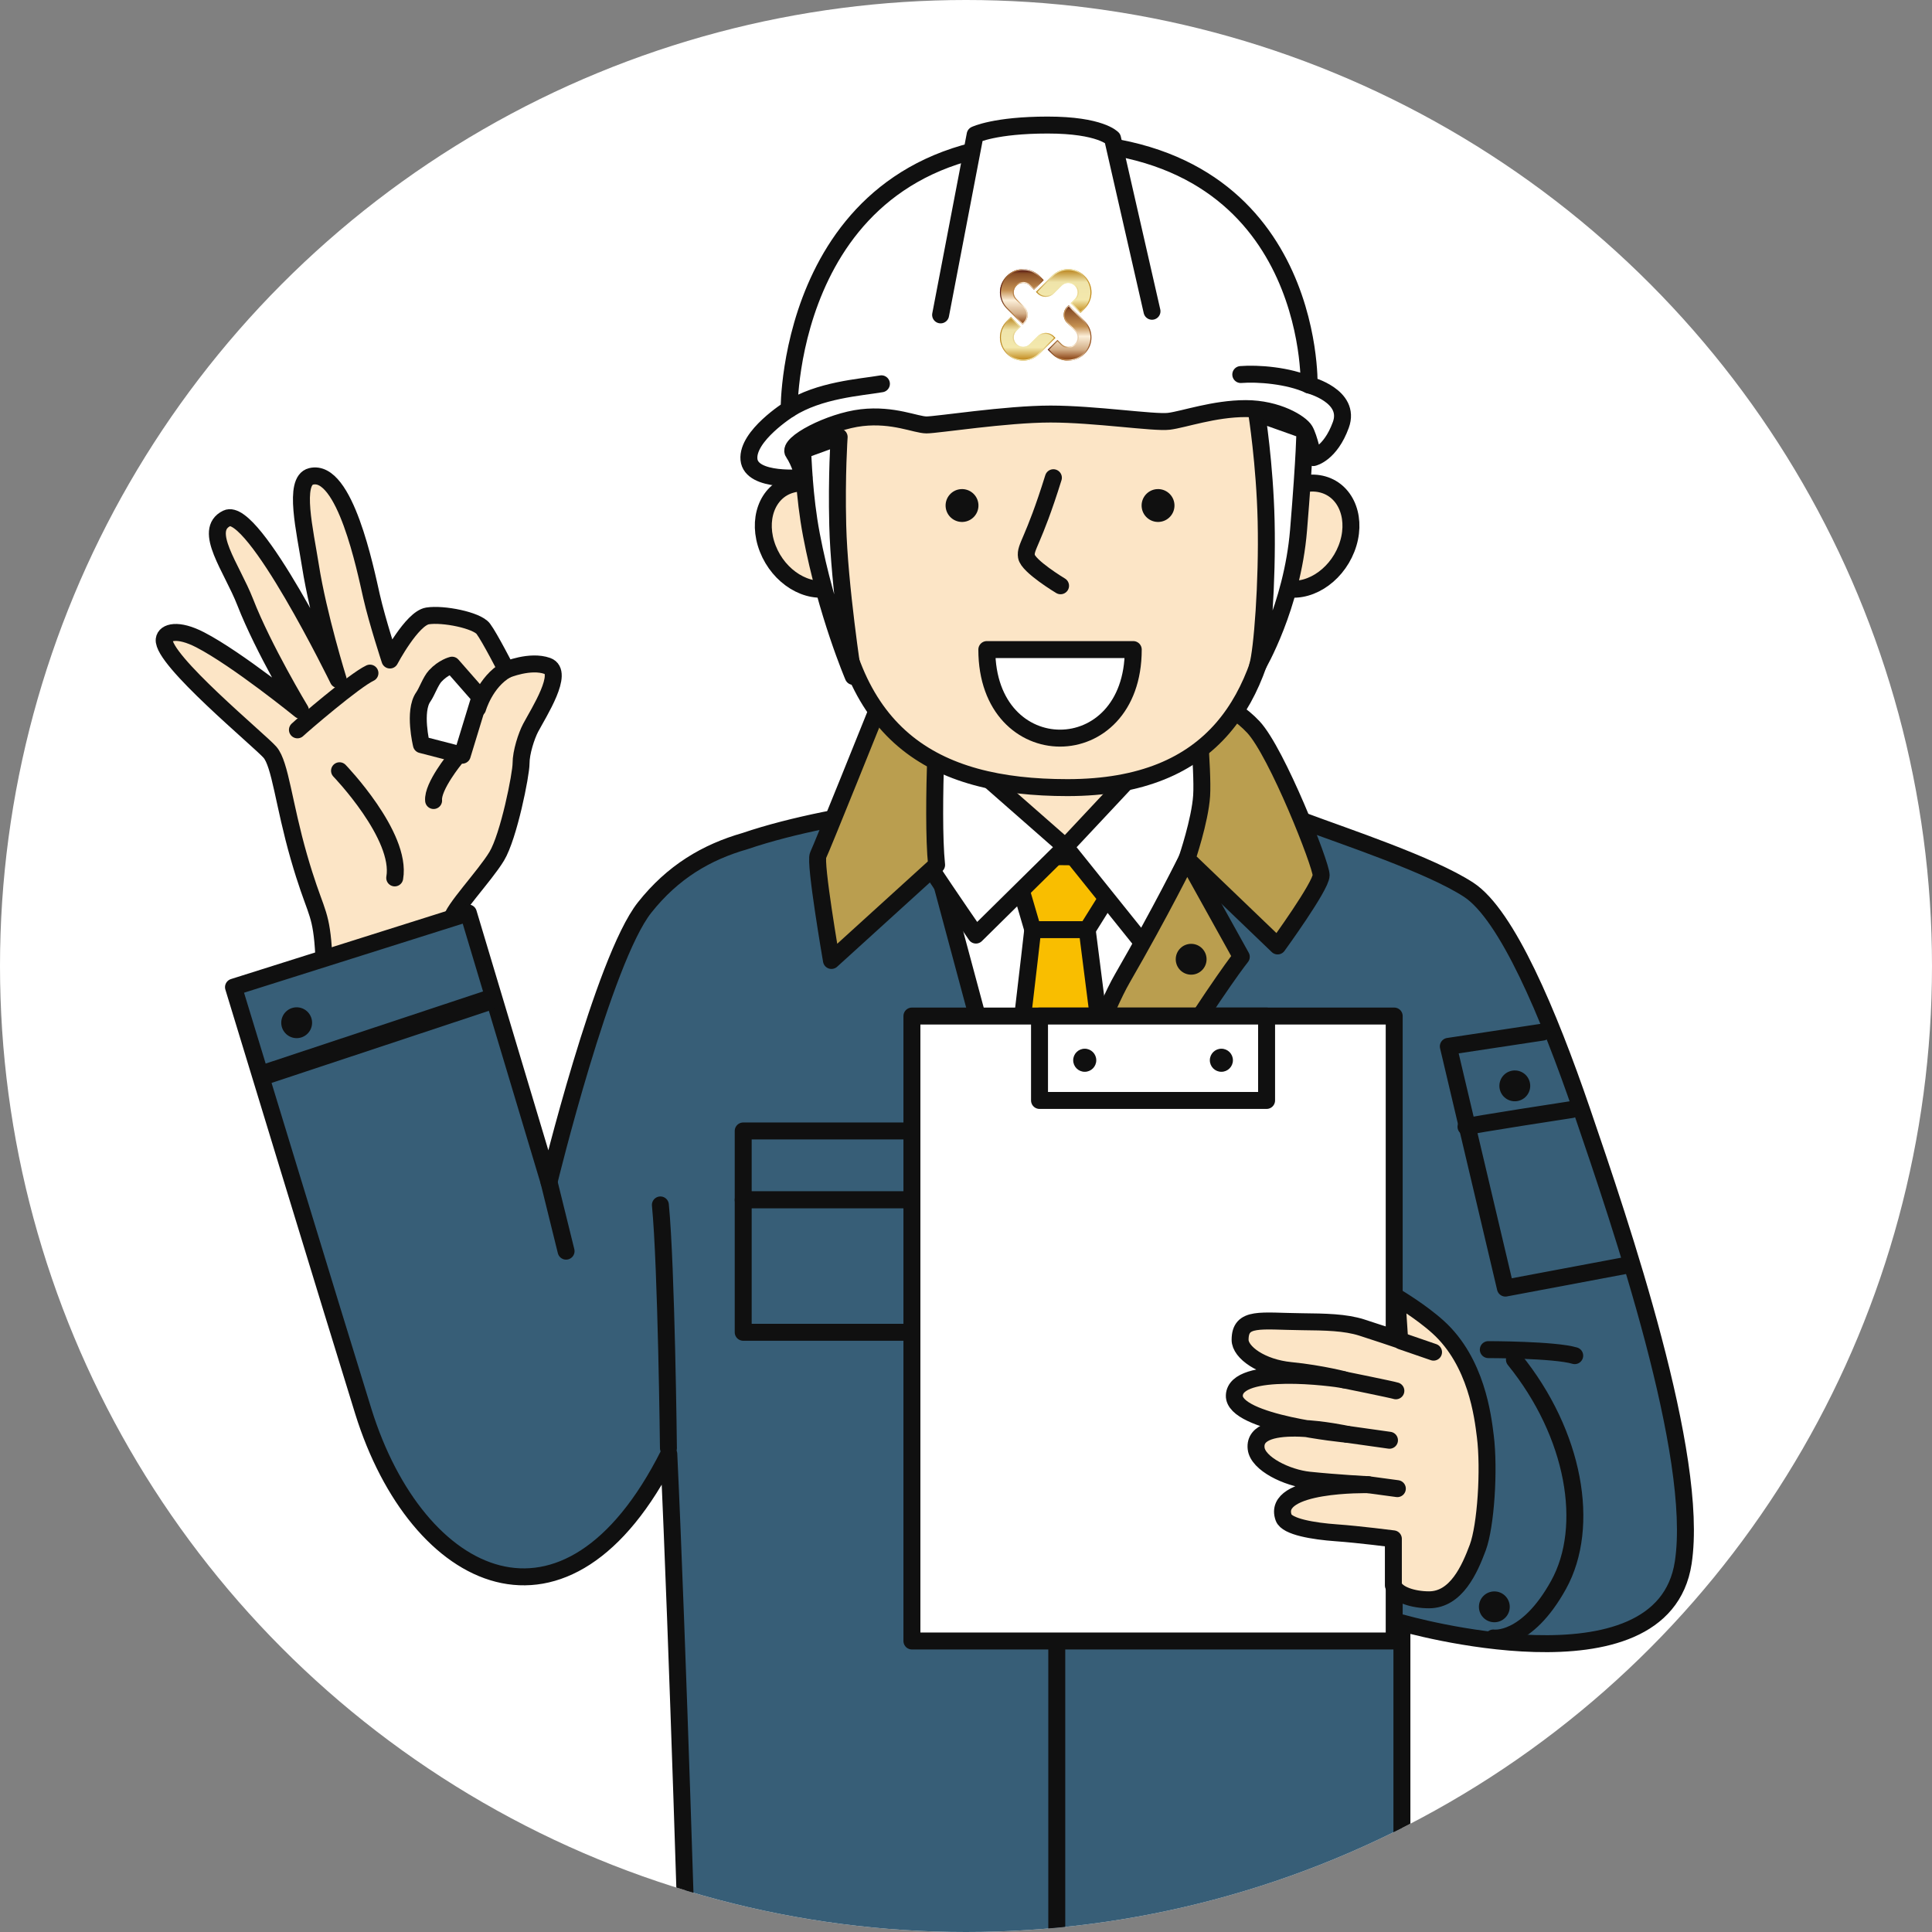
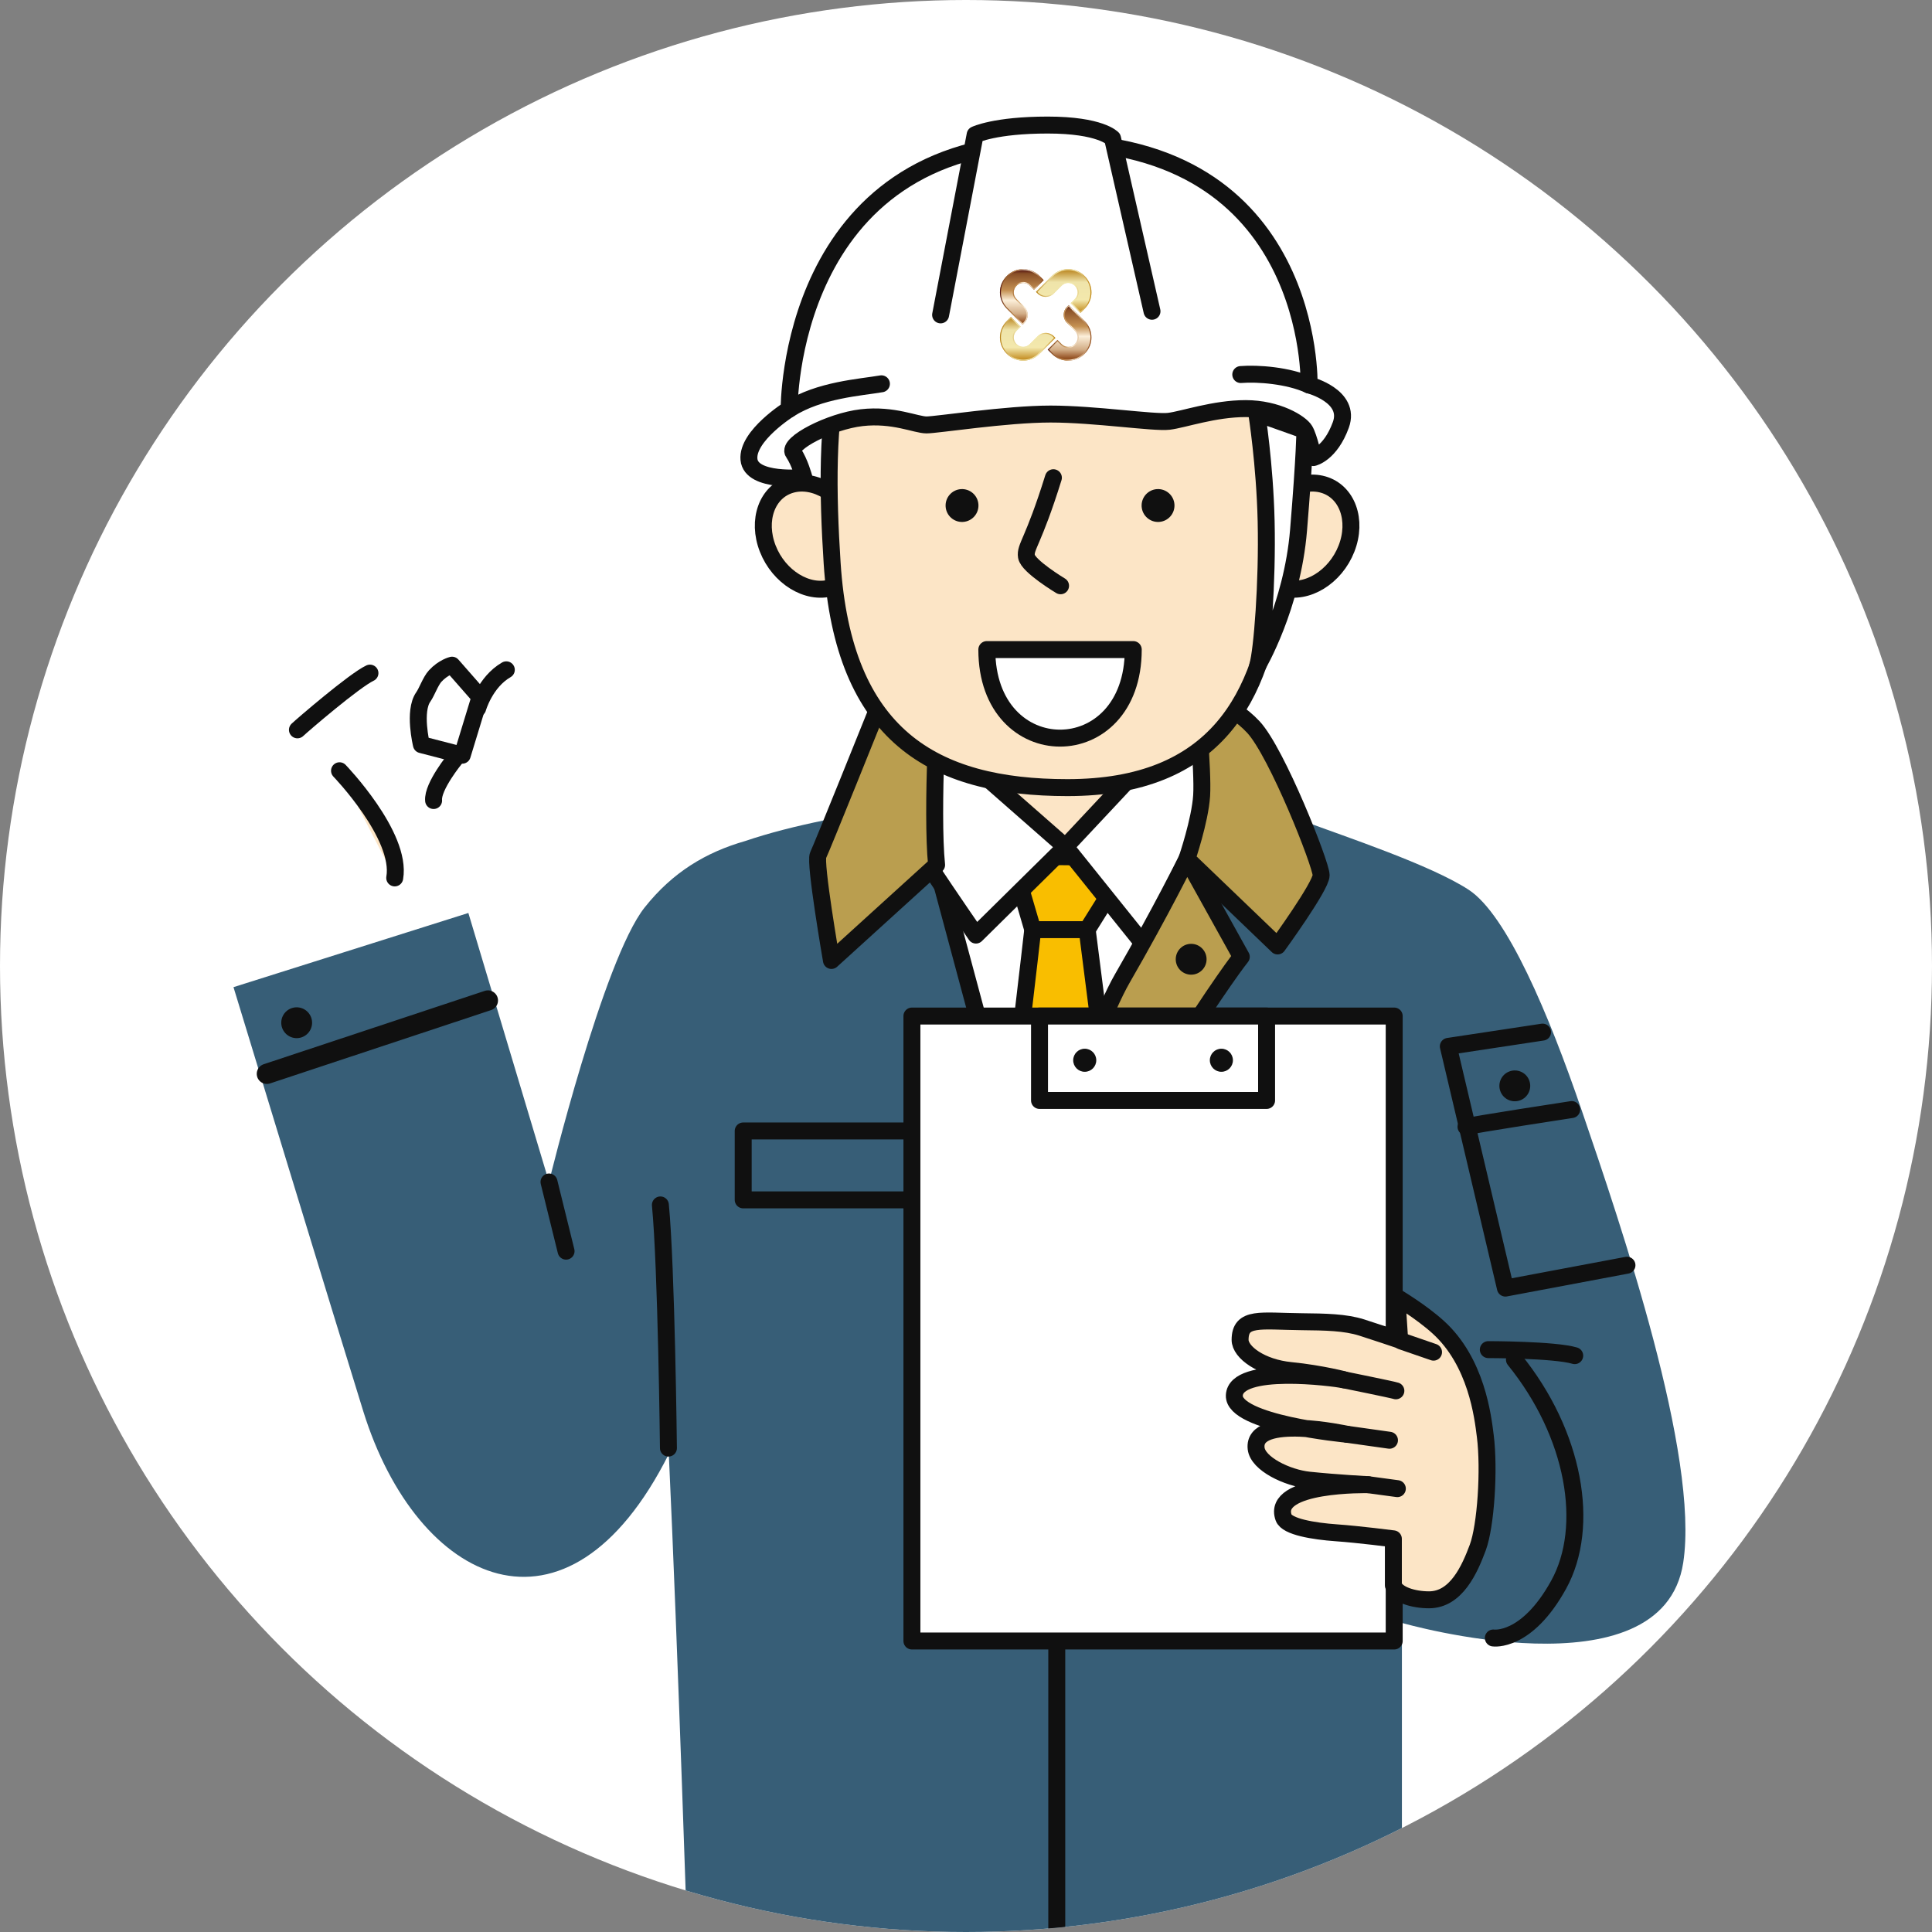
<svg xmlns="http://www.w3.org/2000/svg" id="_レイヤー_1" version="1.1" viewBox="0 0 690 690">
  <rect x="0" y="0" width="690" height="690" fill="#808080" stroke="none" />
  <defs>
    <style>
      .st0, .st1, .st2 {
        fill: none;
      }

      .st1, .st2, .st3, .st4, .st5, .st6, .st7, .st8, .st9 {
        stroke-linecap: round;
        stroke-linejoin: round;
      }

      .st1, .st2, .st3, .st4, .st5, .st6, .st7, .st9 {
        stroke: #101010;
      }

      .st1, .st3, .st4, .st5, .st6, .st7, .st9 {
        stroke-width: 6.054px;
      }

      .st2 {
        stroke-width: 7.224px;
      }

      .st3, .st10 {
        fill: #375e77;
      }

      .st11 {
        fill: url(#_名称未設定グラデーション_6);
      }

      .st12 {
        fill: url(#_名称未設定グラデーション_5);
      }

      .st13 {
        fill: url(#_名称未設定グラデーション_4);
      }

      .st14 {
        fill: url(#_名称未設定グラデーション_3);
      }

      .st15 {
        fill: url(#_名称未設定グラデーション_2);
      }

      .st16 {
        fill: url(#_名称未設定グラデーション_8);
      }

      .st17 {
        fill: url(#_名称未設定グラデーション_7);
      }

      .st4 {
        fill: #fce5c6;
      }

      .st18, .st5 {
        fill: #fff;
      }

      .st6, .st8 {
        fill: #e5e5e6;
      }

      .st7 {
        fill: #f9be00;
      }

      .st19 {
        fill: #101010;
      }

      .st8 {
        stroke: #231815;
        stroke-width: 7.553px;
      }

      .st9 {
        fill: #ba9e4f;
      }

      .st20 {
        fill: url(#_名称未設定グラデーション);
      }

      .st21 {
        clip-path: url(#clippath);
      }
    </style>
    <clipPath id="clippath">
      <circle class="st0" cx="345" cy="345" r="345" />
    </clipPath>
    <linearGradient id="_名称未設定グラデーション" data-name="名称未設定グラデーション" x1="108.94" y1="485.445" x2="122.954" y2="471.431" gradientTransform="translate(-55.359 362.349) rotate(45) scale(1 -1)" gradientUnits="userSpaceOnUse">
      <stop offset=".006" stop-color="#521312" />
      <stop offset=".084" stop-color="#894f27" />
      <stop offset=".382" stop-color="#c49052" />
      <stop offset=".562" stop-color="#fcefd9" />
      <stop offset=".803" stop-color="#d2ad86" />
      <stop offset=".945" stop-color="#99582a" />
      <stop offset=".955" stop-color="#955324" />
    </linearGradient>
    <linearGradient id="_名称未設定グラデーション_2" data-name="名称未設定グラデーション 2" x1="357.125" y1="723.972" x2="372.745" y2="723.972" gradientTransform="translate(0 830) scale(1 -1)" gradientUnits="userSpaceOnUse">
      <stop offset=".006" stop-color="#521312" />
      <stop offset=".084" stop-color="#894f27" />
      <stop offset=".382" stop-color="#c49052" />
      <stop offset=".562" stop-color="#fcefd9" />
      <stop offset=".803" stop-color="#d2ad86" />
      <stop offset=".945" stop-color="#99582a" />
      <stop offset=".955" stop-color="#955324" />
    </linearGradient>
    <linearGradient id="_名称未設定グラデーション_3" data-name="名称未設定グラデーション 3" x1="119.519" y1="496.023" x2="130.563" y2="484.98" gradientTransform="translate(-55.359 362.349) rotate(45) scale(1 -1)" gradientUnits="userSpaceOnUse">
      <stop offset="0" stop-color="#b9821a" />
      <stop offset=".3" stop-color="#efe4aa" />
      <stop offset=".7" stop-color="#f3e8ac" />
      <stop offset="1" stop-color="#bf8515" />
    </linearGradient>
    <linearGradient id="_名称未設定グラデーション_4" data-name="名称未設定グラデーション 4" x1="369.986" y1="726.073" x2="389.805" y2="726.073" gradientTransform="translate(0 830) scale(1 -1)" gradientUnits="userSpaceOnUse">
      <stop offset="0" stop-color="#b9821a" />
      <stop offset=".3" stop-color="#efe4aa" />
      <stop offset=".7" stop-color="#f3e8ac" />
      <stop offset="1" stop-color="#bf8515" />
    </linearGradient>
    <linearGradient id="_名称未設定グラデーション_5" data-name="名称未設定グラデーション 5" x1="130.098" y1="488.415" x2="144.111" y2="474.402" gradientTransform="translate(-55.359 362.349) rotate(45) scale(1 -1)" gradientUnits="userSpaceOnUse">
      <stop offset=".006" stop-color="#521312" />
      <stop offset=".084" stop-color="#894f27" />
      <stop offset=".382" stop-color="#c49052" />
      <stop offset=".562" stop-color="#fcefd9" />
      <stop offset=".803" stop-color="#d2ad86" />
      <stop offset=".945" stop-color="#99582a" />
      <stop offset=".955" stop-color="#955324" />
    </linearGradient>
    <linearGradient id="_名称未設定グラデーション_6" data-name="名称未設定グラデーション 6" x1="374.186" y1="711.11" x2="389.804" y2="711.11" gradientTransform="translate(0 830) scale(1 -1)" gradientUnits="userSpaceOnUse">
      <stop offset=".006" stop-color="#521312" />
      <stop offset=".084" stop-color="#894f27" />
      <stop offset=".382" stop-color="#c49052" />
      <stop offset=".562" stop-color="#fcefd9" />
      <stop offset=".803" stop-color="#d2ad86" />
      <stop offset=".945" stop-color="#99582a" />
      <stop offset=".955" stop-color="#955324" />
    </linearGradient>
    <linearGradient id="_名称未設定グラデーション_7" data-name="名称未設定グラデーション 7" x1="122.489" y1="474.865" x2="133.533" y2="463.822" gradientTransform="translate(-55.359 362.349) rotate(45) scale(1 -1)" gradientUnits="userSpaceOnUse">
      <stop offset="0" stop-color="#b9821a" />
      <stop offset=".3" stop-color="#efe4aa" />
      <stop offset=".7" stop-color="#f3e8ac" />
      <stop offset="1" stop-color="#bf8515" />
    </linearGradient>
    <linearGradient id="_名称未設定グラデーション_8" data-name="名称未設定グラデーション 8" x1="357.125" y1="709.011" x2="376.944" y2="709.011" gradientTransform="translate(0 830) scale(1 -1)" gradientUnits="userSpaceOnUse">
      <stop offset="0" stop-color="#b9821a" />
      <stop offset=".3" stop-color="#efe4aa" />
      <stop offset=".7" stop-color="#f3e8ac" />
      <stop offset="1" stop-color="#bf8515" />
    </linearGradient>
  </defs>
  <circle class="st18" cx="345" cy="345" r="345" />
  <g class="st21">
    <g>
      <g>
        <g>
-           <path class="st4" d="M119.222,391.935c-2.87-9.746-2.839-44.389-3.94-55.818-1.099-11.43-3.137-11.306-8.547-30.097-5.41-18.793-6.63-33.128-10.326-37.366-3.696-4.237-38.631-33.034-37.762-40.269.327-2.713,4.903-3.989,12.86.125,13.261,6.857,35.795,25.162,35.795,25.162,0,0-13.175-21.802-19.725-38.621-4.784-12.279-15.331-25.654-6.599-29.925,9.484-4.637,39.812,57.581,39.812,57.581,0,0-7.128-22.865-9.917-40.624-1.941-12.354-6.268-30.347.219-31.945,12.116-2.984,19.409,33.214,21.609,42.861,2.06,9.036,6.562,22.721,6.562,22.721,0,0,7.857-14.846,13.407-15.746s17.622,1.509,19.929,4.584c2.307,3.074,8.232,14.661,8.232,14.661,0,0,8.52-3.599,14.685-1.374,6.165,2.226-3.066,16.564-5.992,22.074-1.51,2.845-3.446,8.805-3.431,12.731.014,3.862-4.38,26.028-8.703,33.177s-16.092,19.421-16.178,22.875c-.085,3.454-1.381,27.954-1.381,27.954l6.553,28.496s-12.755,12.815-22.501,15.684c-9.746,2.87-24.659-8.902-24.659-8.902v.002h-.002Z" />
          <path class="st5" d="M150.506,265.943s-2.919-11.926.662-17.021c1.311-1.864,2.588-5.657,4.252-7.47,2.884-3.143,6.026-3.89,6.026-3.89l9.982,11.384-6.34,20.771-14.581-3.77v-.002h-.001Z" />
          <path class="st4" d="M170.592,252.972s2.64-9.383,10.237-13.753" />
          <path class="st4" d="M106.225,260.658c1.769-1.684,20.307-17.639,25.9-20.264" />
          <path class="st4" d="M162.636,270.838s-8.268,10.064-7.779,15.064" />
        </g>
        <path class="st4" d="M121.259,275.267s22.342,23.163,19.714,38.272" />
      </g>
      <g>
        <path class="st10" d="M564.911,396.603c-11.783-34.445-26.718-69.918-40.402-78.842-13.684-8.925-44.301-19.019-58.58-24.373s-47.597-6.021-47.597-6.021c0,0-26.773-4.164-48.192-3.571-16.359.455-70.047,5.025-104.012,16.573-13.943,4.003-25.853,11.063-35.912,23.747-14.791,18.649-34.141,98.02-34.141,98.02l-28.802-96.072-83.882,26.491s36.771,120.703,46.369,151.526c19.192,61.642,72.672,87.733,109.1,15.216,3.128,66.473,7.048,186.371,7.048,186.371l254.776,10.517v-136.574s93.1,26.819,100.474-21.53c5.829-38.217-22.248-120.571-36.243-161.479h-.002.001Z" />
-         <path class="st1" d="M564.911,396.603c-11.783-34.445-26.718-69.918-40.402-78.842-13.684-8.925-44.301-19.019-58.58-24.373s-47.597-6.021-47.597-6.021c0,0-26.773-4.164-48.192-3.571-16.359.455-70.047,5.025-104.012,16.573-13.943,4.003-25.853,11.063-35.912,23.747-14.791,18.649-34.141,98.02-34.141,98.02l-28.802-96.072-83.882,26.491s36.771,120.703,46.369,151.526c19.192,61.642,72.672,87.733,109.1,15.216,3.128,66.473,7.048,196.888,7.048,196.888h254.776v-136.574s93.1,26.819,100.474-21.53c5.829-38.217-22.248-120.571-36.243-161.479h-.002.001Z" />
      </g>
      <polygon class="st4" points="329.329 257.52 332.569 303.511 423.901 303.511 421.959 258.168 329.329 257.52" />
      <polygon class="st5" points="334.5 308.9 423.901 306.749 369.047 444.497 350.047 366.765 334.5 308.9" />
      <path class="st7" d="M361.069,305.454c4.533.649,43.4.649,43.4.649l-16.193,25.911h-19.433l-7.773-26.558h-.001Z" />
      <path class="st7" d="M368.842,332.011h19.433l9.273,72.756-25.911,45.775s-12.524-46.423-11.228-50.957,8.432-67.573,8.432-67.573h.001Z" />
      <path class="st5" d="M329.329,257.52l51.173,44.911-31.956,31.524s-35.411-51.173-33.467-52.467,14.251-23.967,14.251-23.967h-.001Z" />
      <path class="st5" d="M421.959,258.168l-41.456,44.263,28.069,34.979s26.126-51.605,26.775-53.548-13.387-25.694-13.387-25.694h-.001Z" />
      <path class="st9" d="M335.364,243.26s-2.806,46.854-.864,65.64l-37.558,34.125s-6.056-34.987-4.762-37.578c1.296-2.591,20.729-50.957,20.729-50.957l22.456-11.228h0v-.002Z" />
      <path class="st9" d="M427.141,247.804s2.591,27.421,2.015,36.346c-.576,8.925-5.253,22.6-5.253,22.6l32.388,31.092s15.547-21.375,15.547-25.262-15.774-43.841-24.194-52.91c-8.42-9.069-20.501-11.866-20.501-11.866h-.001,0Z" />
      <path class="st9" d="M423.901,306.749l19.421,34.969s-7.144,8.715-28.563,42.629c-21.418,33.914-45.813,79.131-45.813,79.131l-6.545-11.9s26.256-81.052,38.395-102.076c13.963-24.182,23.103-42.752,23.103-42.752h.001Z" />
      <g>
        <rect class="st3" x="265.43" y="403.914" width="71.254" height="24.614" />
-         <rect class="st3" x="265.43" y="428.527" width="71.254" height="47.286" />
      </g>
      <g>
        <rect class="st8" x="402.783" y="403.914" width="84.207" height="24.614" />
        <rect class="st8" x="402.783" y="428.527" width="84.207" height="47.286" />
      </g>
      <circle class="st19" cx="425.413" cy="342.593" r="5.506" />
      <line class="st1" x1="377.419" y1="572.329" x2="377.419" y2="726.429" />
      <line class="st2" x1="95.307" y1="383.513" x2="174.252" y2="357.316" />
      <g>
        <rect class="st5" x="325.685" y="362.872" width="172.243" height="223.199" />
        <rect class="st5" x="371.257" y="362.872" width="81.097" height="30.143" />
        <g>
          <path class="st19" d="M391.527,378.662c0,2.277-1.846,4.122-4.122,4.122s-4.122-1.846-4.122-4.122,1.846-4.122,4.122-4.122,4.122,1.846,4.122,4.122Z" />
          <path class="st19" d="M440.329,378.662c0,2.277-1.846,4.122-4.122,4.122s-4.122-1.846-4.122-4.122,1.846-4.122,4.122-4.122,4.122,1.846,4.122,4.122Z" />
        </g>
      </g>
      <circle class="st19" cx="105.954" cy="365.26" r="5.506" transform="translate(-265.545 446.683) rotate(-86.186)" />
-       <circle class="st19" cx="533.692" cy="573.869" r="5.506" />
      <path class="st19" d="M546.176,385.927c1.041,2.857-.433,6.018-3.291,7.056-2.857,1.041-6.018-.433-7.056-3.291-1.041-2.857.433-6.018,3.291-7.056,2.857-1.041,6.018.433,7.057,3.291h-.001Z" />
      <polyline class="st1" points="550.915 368.613 517.257 373.704 537.644 460.031 581.059 451.865" />
      <path class="st1" d="M523.573,402.424c1.827-.664,37.742-6.153,37.742-6.153" />
      <path class="st6" d="M238.725,517.173s-.718-64.592-2.871-86.839" />
      <path class="st6" d="M531.538,482.007s23.684,0,30.861,2.153" />
      <path class="st1" d="M540.869,485.596c21.53,26.554,27.271,59.567,15.789,80.379-11.483,20.813-23.324,19.019-23.324,19.019" />
      <g>
        <path class="st4" d="M530.462,512.867c-.864-6.912-3.109-26.483-16.869-38.926-6.155-5.566-14.709-10.635-14.709-10.635l1,15.293c-2.078-.694-7.907-2.692-13.559-4.486-5.877-1.866-12.929-1.99-21.402-2.074-14.687-.146-22.033-1.945-22.033,6.48,0,4.449,7.561,9.936,18.093,10.97,10.941,1.074,20.772,3.661,18.882,3.284-3.464-.694-38.576-5.383-39.035,5.598-.209,4.988,9.624,8.432,19.616,10.639,10.206,2.255,20.579,3.221,20.579,3.221,0,0-33.797-7.413-32.411,5.061.61,5.489,11.046,10.521,18.901,11.34,9.998,1.043,21.135,1.617,21.135,1.617,0,0-34.741-.754-30.206,11.775,1.177,3.252,10.67,4.826,18.793,5.401s20.393,2.16,20.393,2.16v16.635c1.167,3.357,7.221,5.139,12.738,5.139,9.689,0,14.496-10.845,17.401-18.651,2.871-7.715,4.197-27.82,2.694-39.839h.001Z" />
        <line class="st1" x1="500.499" y1="478.957" x2="511.979" y2="482.913" />
        <path class="st4" d="M479.867,492.772s17.363,3.515,18.659,3.947" />
        <line class="st1" x1="481.026" y1="512.231" x2="496.244" y2="514.376" />
        <line class="st1" x1="488.649" y1="530.25" x2="499.051" y2="531.657" />
      </g>
      <line class="st1" x1="196.072" y1="422.139" x2="202.171" y2="446.842" />
      <path class="st4" d="M282.494,173.067c8.562-2.471,18.736,3.773,22.723,13.946,3.988,10.173.279,20.423-8.284,22.893-8.562,2.471-18.736-3.773-22.723-13.946-3.987-10.173-.279-20.423,8.284-22.893Z" />
      <path class="st4" d="M449.872,187.01c3.988-10.173,14.161-16.417,22.723-13.946,8.562,2.471,12.272,12.721,8.284,22.893-3.988,10.173-14.161,16.417-22.723,13.946-8.562-2.471-12.272-12.721-8.284-22.893h0Z" />
      <path class="st4" d="M300.14,132.199c-4.948,17.377-4.551,44.25-2.946,68.937,4.011,61.602,36.062,80.156,84.034,80.156,53.348,0,69.571-32.565,74.237-71.67,2.5-20.954,9.324-49.356,2.938-72.83-6.387-23.473-24.753-54.503-92.294-50.898-42.504,2.267-57.029,14.912-65.969,46.306h0Z" />
-       <path class="st5" d="M299.695,156.074s-.946,13.561-.502,31.524c.529,21.463,5.537,53.98,5.537,53.98,0,0-9.562-22.312-14.931-50.525-2.713-14.256-2.902-27.529-3.187-30.228l13.085-4.751h-.002Z" />
      <path class="st5" d="M448.837,147.581s2.886,18.122,3.355,38.577c.502,21.951-1.456,46.502-3.02,51.533,0,0,12.332-20.915,14.597-48.366,2.264-27.452,2.264-35.626,2.264-35.626l-17.195-6.117h-.001,0Z" />
      <path class="st5" d="M287.112,170.541s-18.874,1.942-19.628-6.478c-.755-8.42,14.344-17.92,14.344-17.92,0,0-.755-95.435,93.613-95.435s92.103,86.798,92.103,86.798c0,0,15.099,3.887,11.324,14.251-3.775,10.364-9.814,11.66-9.814,11.66,0,0-1.509-7.124-3.02-9.715-1.509-2.591-9.814-7.773-21.138-7.773s-22.146,3.887-27.43,4.536c-5.285.649-26.423-2.591-42.277-2.591s-40.515,3.886-44.289,3.886-11.826-3.886-23.152-2.591c-11.324,1.295-26.675,9.284-24.41,12.524s3.775,8.852,3.775,8.852h0v-.002h-.001Z" />
      <path class="st4" d="M376.212,170.613c-7.196,23.14-10.178,24.667-9.623,28.136.554,3.47,12.184,10.455,12.184,10.455" />
      <g>
        <path class="st19" d="M349.439,180.156c.213,3.234-2.235,6.03-5.47,6.244-3.234.213-6.029-2.235-6.244-5.469-.213-3.234,2.235-6.03,5.47-6.244,3.234-.213,6.029,2.235,6.244,5.47h0Z" />
        <path class="st19" d="M419.444,180.156c.213,3.234-2.235,6.029-5.47,6.244-3.234.213-6.029-2.235-6.244-5.47-.213-3.234,2.235-6.03,5.47-6.244,3.234-.213,6.03,2.235,6.244,5.47Z" />
      </g>
      <path class="st1" d="M281.828,146.143c10.821-6.91,25.416-7.773,32.966-9.069" />
      <path class="st1" d="M467.543,137.506c-7.317-3.402-18.403-4.238-24.41-3.742" />
      <path class="st5" d="M335.932,112.459l12.332-64.344s7.047-3.454,25.92-3.454,23.152,4.751,23.152,4.751l14.092,61.753" />
      <g>
        <g>
          <path class="st20" d="M365.843,109.573l-2.838-2.838c-1.276-1.276-1.276-3.364,0-4.639l.097-.097c1.276-1.276,3.364-1.276,4.639,0l1.524,1.524,3.479-3.479-1.524-1.524c-3.202-3.202-8.393-3.202-11.596,0l-.097.097c-3.202,3.202-3.202,8.393,0,11.596l5.725,5.725.592-.592c1.595-1.595,1.595-4.178,0-5.774h0Z" />
          <path class="st15" d="M365.421,96.463c2.098,0,4.071.818,5.554,2.301l1.28,1.28-2.99,2.99-1.28-1.28c-.683-.683-1.592-1.057-2.564-1.057s-1.881.375-2.564,1.057l-.097.097c-1.414,1.414-1.414,3.713,0,5.126l2.838,2.838c.705.705,1.094,1.644,1.094,2.642s-.389,1.937-1.095,2.642l-.348.348-5.482-5.482c-1.483-1.483-2.301-3.456-2.301-5.554s.818-4.071,2.301-5.554l.097-.097c1.483-1.483,3.456-2.301,5.554-2.301M365.421,96.119c-2.098,0-4.198.801-5.798,2.402l-.097.097c-3.202,3.202-3.202,8.393,0,11.596l5.725,5.725.592-.592c1.595-1.595,1.595-4.178,0-5.774l-2.838-2.838c-1.276-1.276-1.276-3.364,0-4.639l.097-.097c.638-.638,1.479-.957,2.32-.957s1.682.32,2.32.958l1.524,1.524,3.479-3.479-1.524-1.524c-1.601-1.601-3.7-2.402-5.798-2.402h0l-.002-.002h0Z" />
        </g>
        <g>
          <path class="st14" d="M383.925,106.735l-1.524,1.524,3.479,3.479,1.524-1.524c3.202-3.202,3.202-8.393,0-11.596l-.097-.097c-3.202-3.202-8.393-3.202-11.596,0l-5.725,5.725.592.592c1.595,1.595,4.178,1.595,5.774,0l2.838-2.838c1.276-1.276,3.364-1.276,4.639,0l.097.097c1.276,1.276,1.276,3.364,0,4.639h.001-.001Z" />
          <path class="st13" d="M381.509,96.119v.346c2.098,0,4.071.818,5.554,2.301l.097.097c3.063,3.063,3.063,8.045,0,11.108l-1.28,1.28-2.99-2.99,1.28-1.28c.683-.683,1.057-1.592,1.057-2.564s-.375-1.881-1.057-2.564l-.097-.097c-.683-.683-1.592-1.057-2.564-1.057s-1.881.375-2.564,1.057l-2.838,2.838c-.705.705-1.644,1.094-2.642,1.094s-1.937-.389-2.642-1.095l-.348-.348,5.482-5.482c1.483-1.483,3.456-2.301,5.554-2.301v-.346M381.509,96.119c-2.098,0-4.198.801-5.798,2.402l-5.725,5.725.592.592c.797.797,1.843,1.195,2.886,1.195s2.09-.398,2.886-1.195l2.838-2.838c.637-.637,1.479-.957,2.32-.957s1.682.32,2.32.957l.097.097c1.276,1.276,1.276,3.364,0,4.639l-1.524,1.524,3.479,3.479,1.524-1.524c3.202-3.202,3.202-8.393,0-11.596l-.097-.097c-1.601-1.601-3.7-2.402-5.798-2.402h0Z" />
        </g>
        <g>
          <path class="st12" d="M387.405,114.705l-5.725-5.725-.592.592c-1.595,1.595-1.595,4.178,0,5.773l2.838,2.838c1.276,1.276,1.276,3.364,0,4.639l-.097.097c-1.276,1.276-3.364,1.276-4.639,0l-1.524-1.524-3.479,3.479,1.524,1.524c3.202,3.202,8.393,3.202,11.596,0l.097-.097c3.202-3.202,3.202-8.393,0-11.596v.002h0Z" />
          <path class="st11" d="M381.679,109.469l5.482,5.482c3.063,3.063,3.063,8.045,0,11.108l-.097.097c-1.483,1.483-3.456,2.301-5.554,2.301s-4.071-.818-5.554-2.301l-1.28-1.28,2.99-2.99,1.28,1.28c.683.683,1.592,1.057,2.564,1.057s1.881-.375,2.564-1.057l.097-.097c1.414-1.414,1.414-3.713,0-5.126l-2.838-2.838c-.705-.705-1.094-1.644-1.094-2.642s.389-1.937,1.095-2.642l.348-.348M381.679,108.982l-.592.592c-1.595,1.595-1.595,4.178,0,5.773l2.838,2.838c1.276,1.276,1.276,3.364,0,4.639l-.097.097c-.638.638-1.479.957-2.32.957s-1.682-.32-2.32-.958l-1.524-1.524-3.479,3.479,1.524,1.524c1.601,1.601,3.7,2.402,5.798,2.402s4.197-.801,5.798-2.402l.097-.097c3.202-3.202,3.202-8.393,0-11.596l-5.725-5.725h0l.002.003h0Z" />
        </g>
        <g>
          <path class="st17" d="M376.351,120.082c-1.595-1.595-4.178-1.595-5.773,0l-2.838,2.838c-1.276,1.276-3.364,1.276-4.639,0l-.097-.097c-1.276-1.276-1.276-3.364,0-4.639l1.524-1.524-3.479-3.479-1.524,1.524c-3.202,3.202-3.202,8.393,0,11.596l.097.097c3.202,3.202,8.393,3.202,11.596,0l5.725-5.725-.592-.592h-.002.001Z" />
          <path class="st16" d="M361.05,113.669l2.99,2.99-1.28,1.28c-.683.683-1.057,1.592-1.057,2.564s.375,1.881,1.057,2.564l.097.097c.683.683,1.592,1.057,2.564,1.057s1.881-.375,2.564-1.057l2.838-2.838c.705-.705,1.644-1.094,2.642-1.094s1.937.389,2.642,1.095l.348.348-5.482,5.482c-1.483,1.483-3.456,2.301-5.554,2.301s-4.071-.818-5.554-2.301l-.097-.097c-1.483-1.483-2.301-3.456-2.301-5.554s.818-4.071,2.301-5.554l1.28-1.28M361.05,113.18l-1.524,1.524c-3.202,3.202-3.202,8.393,0,11.596l.097.097c1.601,1.601,3.7,2.402,5.798,2.402s4.197-.801,5.798-2.402l5.725-5.725-.592-.592c-.797-.797-1.843-1.195-2.886-1.195s-2.09.398-2.886,1.195l-2.838,2.838c-.638.638-1.479.957-2.32.957s-1.682-.32-2.32-.957l-.097-.097c-1.276-1.276-1.276-3.364,0-4.639l1.524-1.524-3.479-3.479h0Z" />
        </g>
      </g>
      <path class="st5" d="M404.733,231.989c0,42.173-52.298,42.173-52.298,0h52.298Z" />
    </g>
  </g>
</svg>